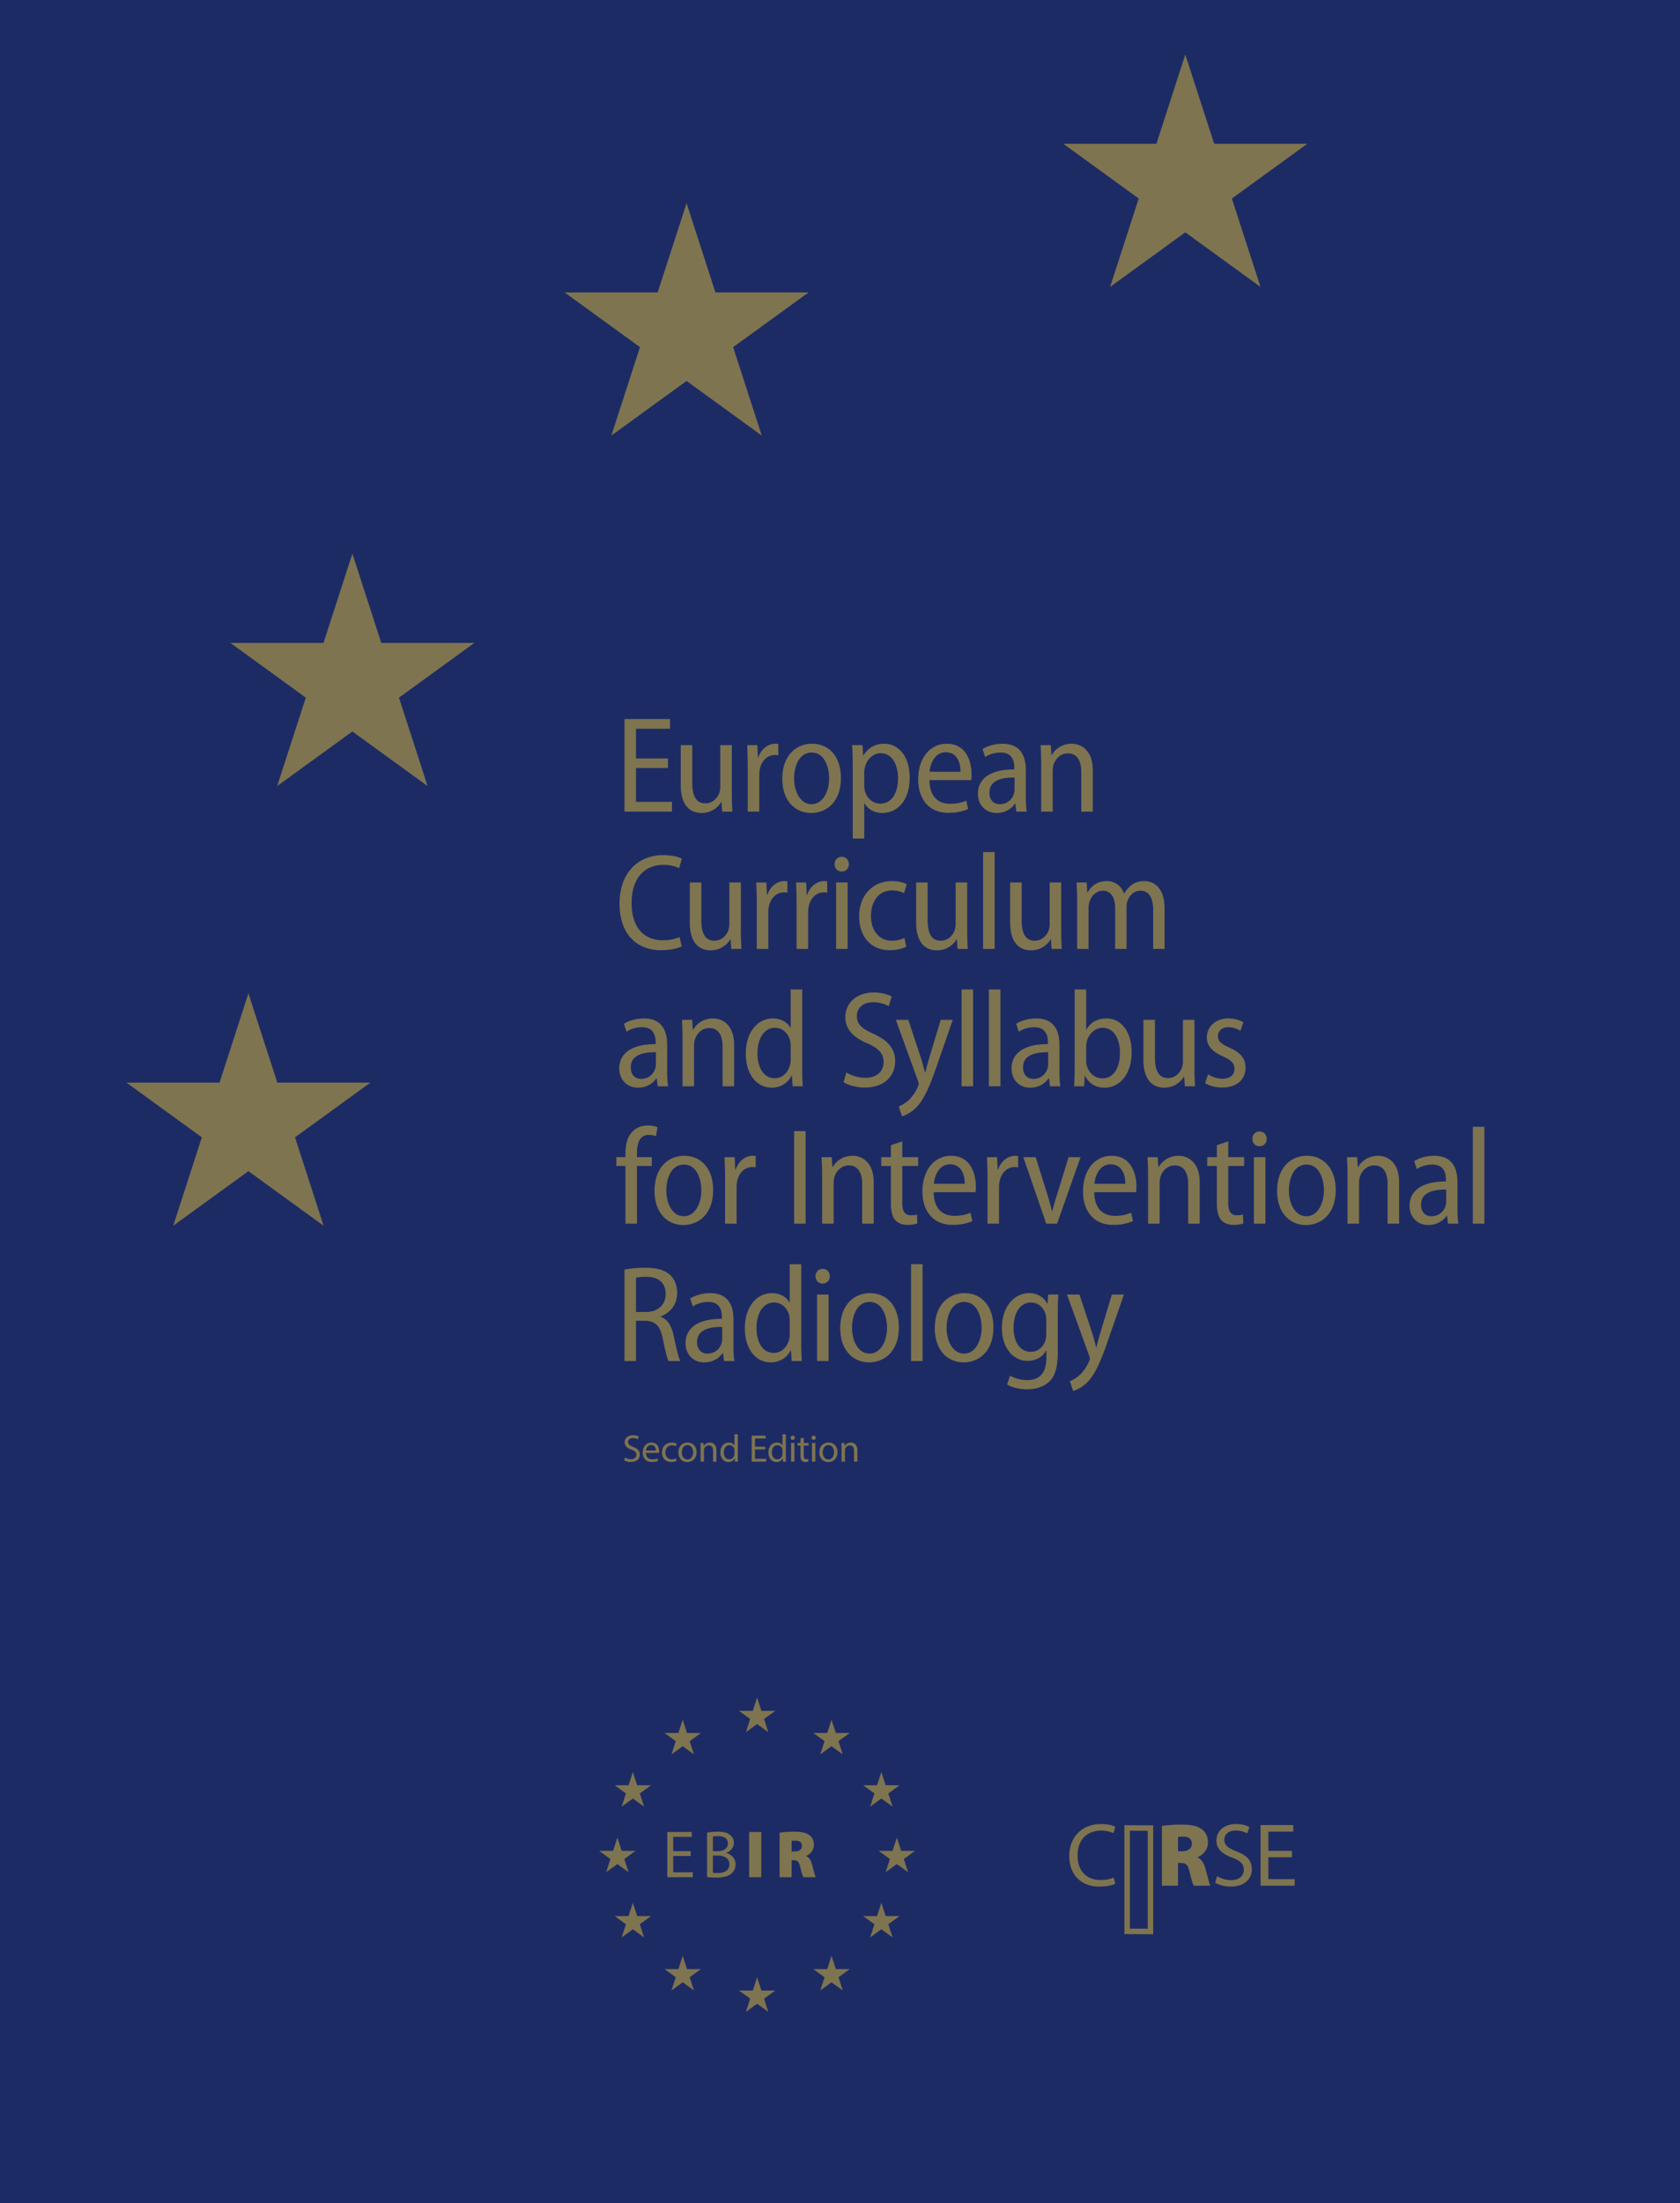
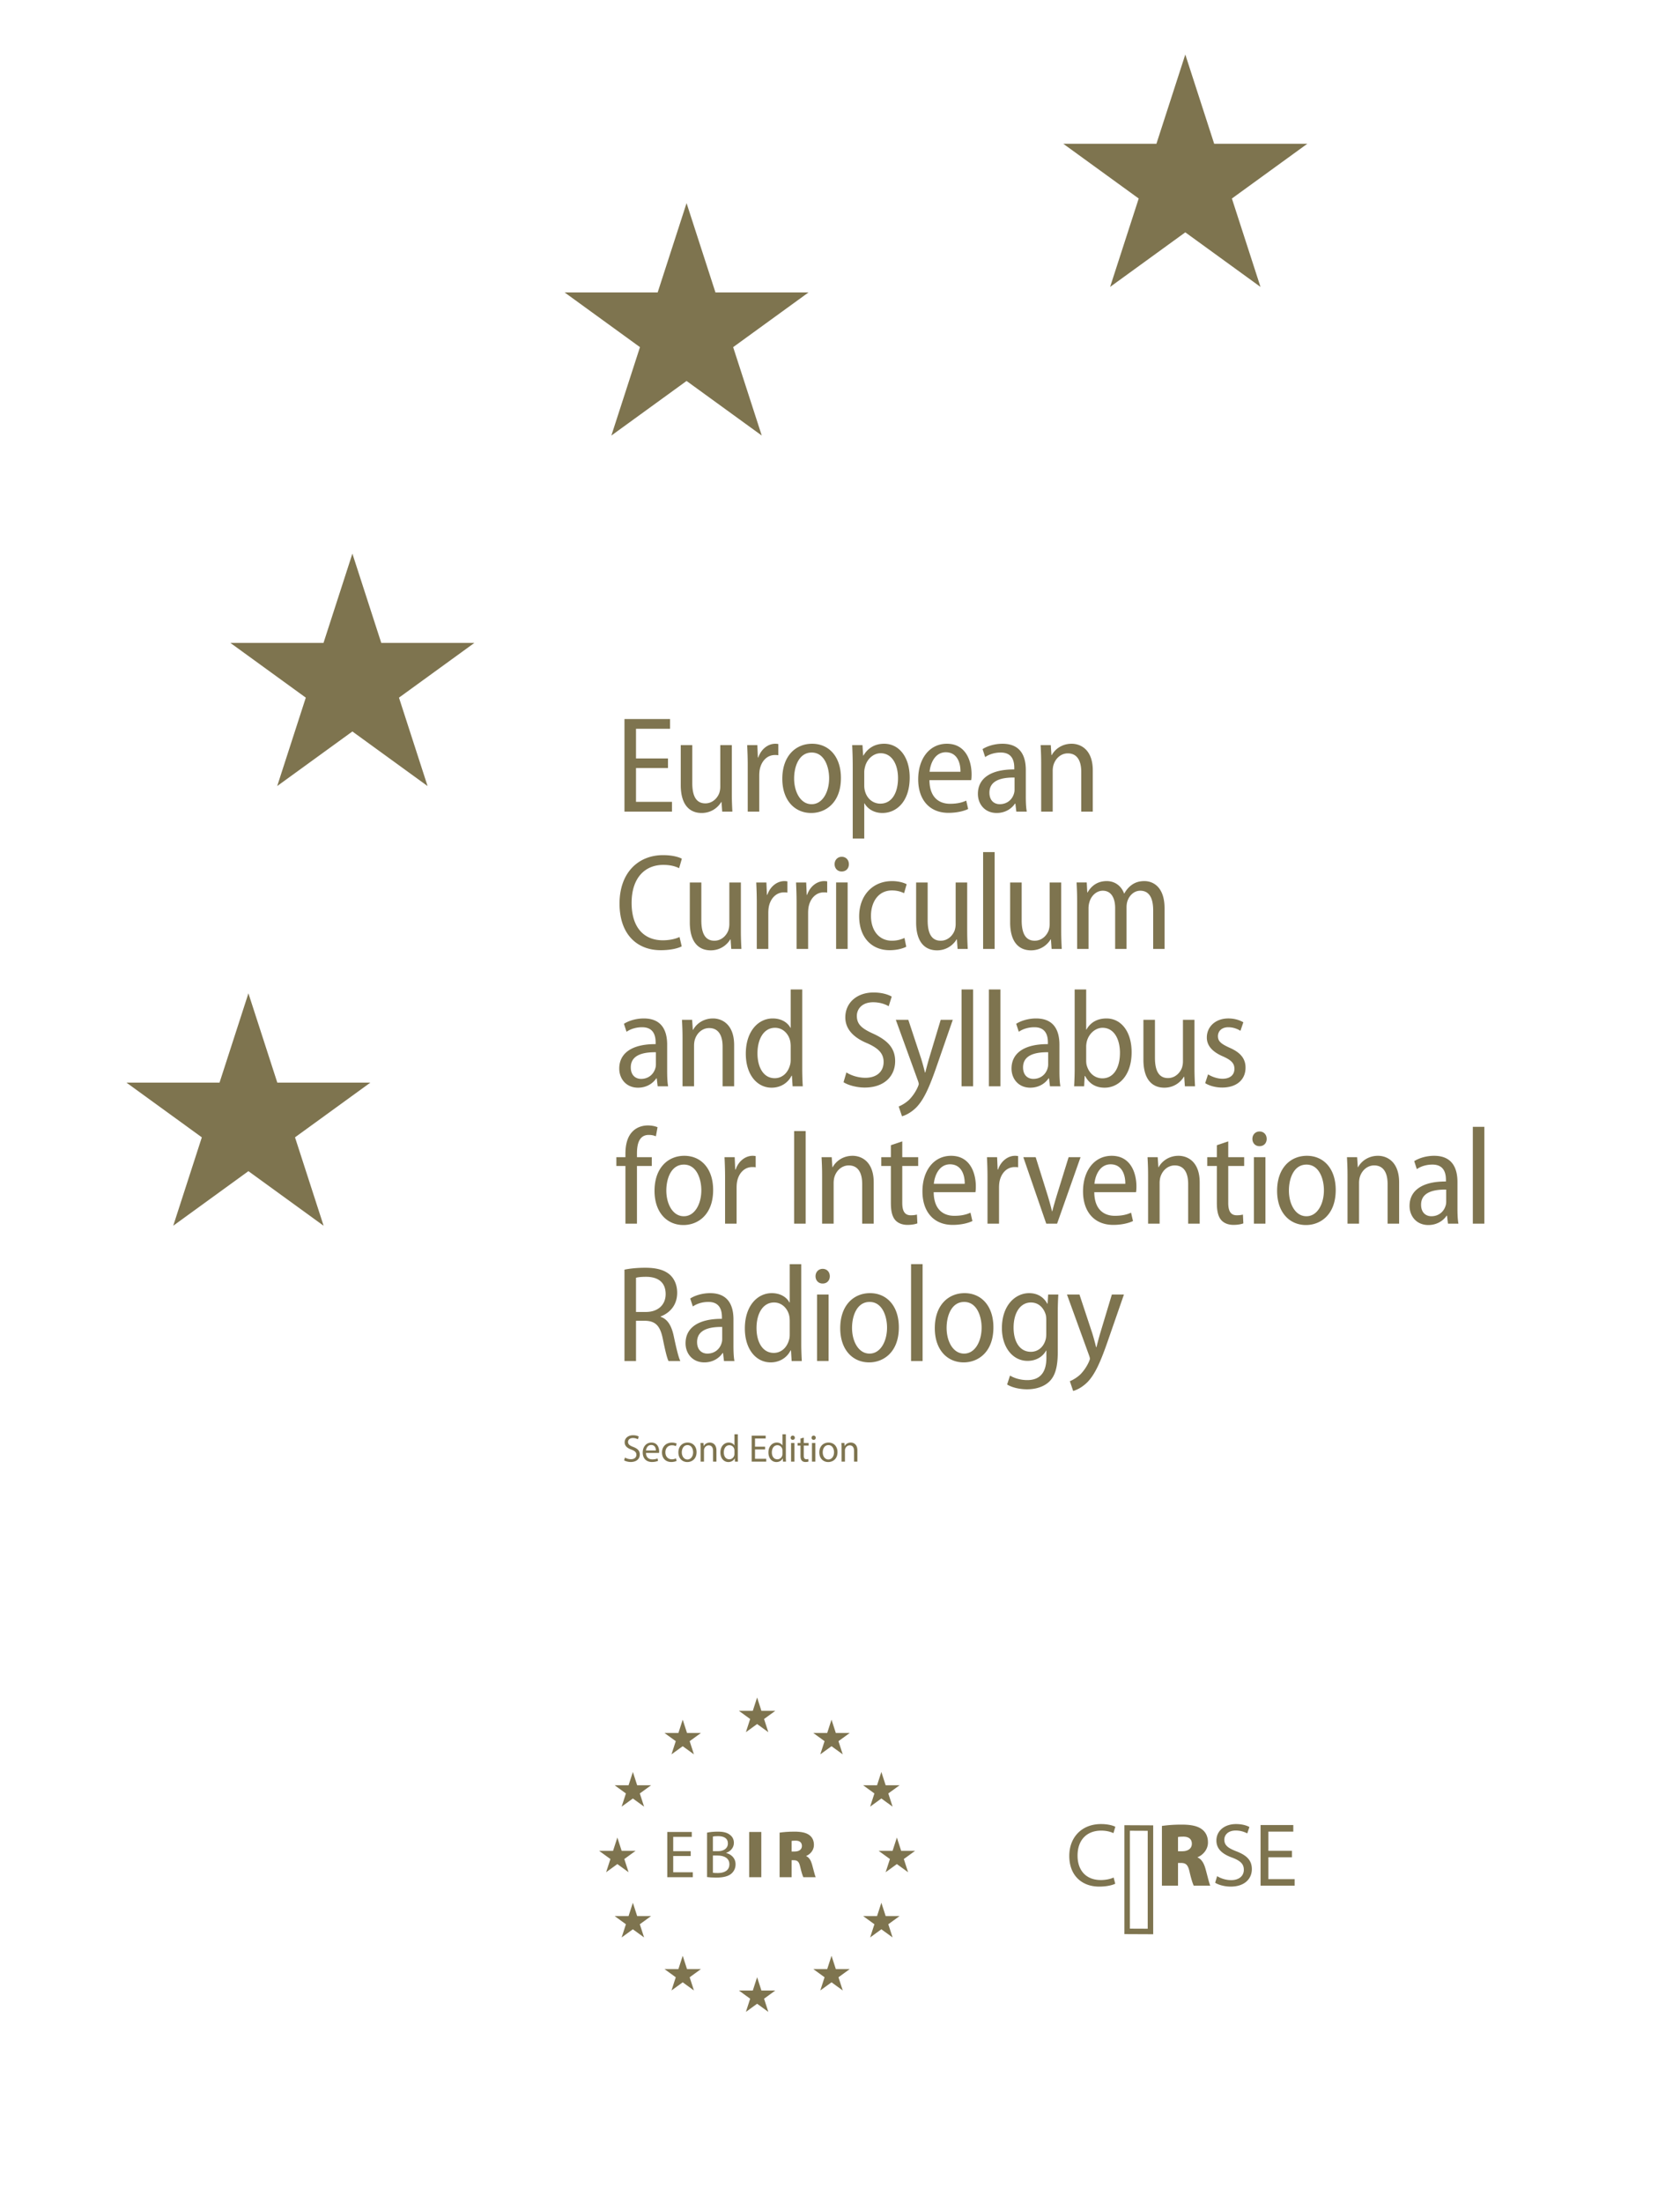
<svg xmlns="http://www.w3.org/2000/svg" width="612" height="802">
  <switch>
    <g>
-       <path fill="#1d2b65" d="M0 0h612v802H0z" />
      <path fill="#7e744f" d="M431.787 19.843l-27.39 84.606 71.824-52.103h-88.867l71.826 52.103zM250.104 73.947l-27.391 84.606 71.825-52.103h-88.867l71.823 52.103zM128.369 201.544l-27.39 84.606 71.822-52.103H83.935l71.824 52.103zM90.496 361.603l-27.39 84.607 71.824-52.104H46.063l71.824 52.104zm152.842-82.001h-11.651v12.301h13.101v3.55h-17.301v-33.702h16.601v3.55h-12.401v10.801h11.651v3.5zm23.25 9.251c0 2.55.1 4.701.2 6.601h-3.7l-.25-3.5h-.1c-1 1.7-3.35 4-7.15 4-3.95 0-7.601-2.45-7.601-10.201v-14.501h4.201v13.801c0 4.351 1.2 7.401 4.75 7.401 2.75 0 4.5-2.1 5.101-3.8.2-.65.35-1.4.35-2.25v-15.151h4.201v17.6zm5.798-10.451c0-2.6-.1-5.05-.2-7.15h3.7l.2 4.5h.15c1-3 3.5-5 6.2-5 .45 0 .75.05 1.1.1v4.1c-.35-.1-.75-.1-1.25-.1-2.9 0-5 2.3-5.55 5.45-.1.6-.15 1.35-.15 2.1v13.051h-4.2v-17.051zm23.1 17.551c-5.9 0-10.5-4.5-10.5-12.451 0-8.351 4.9-12.751 10.851-12.751 6.15 0 10.5 4.7 10.5 12.451 0 9.101-5.65 12.751-10.801 12.751h-.05zm.201-3.2c3.95 0 6.35-4.45 6.35-9.451 0-4-1.65-9.351-6.35-9.351-4.65 0-6.4 5.101-6.4 9.451 0 4.9 2.35 9.351 6.35 9.351h.05zm14.949-13.701c0-3.3-.101-5.701-.2-7.801h3.75l.25 3.8h.1c1.65-2.8 4.251-4.3 7.551-4.3 5.4 0 9.301 4.8 9.301 12.301 0 8.801-4.851 12.901-9.951 12.901-2.949 0-5.3-1.4-6.5-3.5h-.1v12.801h-4.2v-26.202zm4.2 6.85c0 .65.05 1.25.199 1.85.751 3.15 3.15 4.8 5.65 4.8 4.251 0 6.451-4 6.451-9.3 0-4.9-2.15-9.051-6.351-9.051-2.601 0-5.051 2.15-5.7 5.101-.15.55-.25 1.2-.25 1.8v4.8zm23.749-1.9c.05 6.4 3.601 8.601 7.5 8.601 2.7 0 4.501-.5 5.9-1.15l.7 3.05c-1.45.7-3.95 1.4-7.2 1.4-6.95 0-11.001-4.851-11.001-12.201 0-7.451 4.051-12.951 10.451-12.951 7 0 9 6.4 9 11.151 0 .95-.05 1.6-.149 2.1h-15.201zm11.301-3.05c.05-3.4-1.3-7.1-5.351-7.1-3.9 0-5.601 3.95-5.9 7.1h11.251zm23.8 8.801c0 2 .05 4.05.35 5.7h-3.8l-.351-2.9h-.149c-1.251 1.85-3.551 3.4-6.65 3.4-4.351 0-6.851-3.25-6.851-6.95 0-5.9 5.05-8.951 13.251-8.901v-.6c0-2.35-.65-5.6-5.001-5.55-2.05 0-4.1.6-5.601 1.65l-.949-2.9c1.7-1.1 4.399-1.95 7.25-1.95 6.601 0 8.501 4.5 8.501 9.551v9.45zm-4.101-6.701c-3.95-.05-9.15.65-9.15 5.5 0 2.95 1.8 4.2 3.75 4.2 2.75 0 4.601-1.75 5.2-3.9.15-.45.2-.95.2-1.4v-4.4zm9.699-5.35c0-2.6-.101-4.45-.2-6.451h3.7l.25 3.65h.1c1.15-2.15 3.7-4.15 7.251-4.15 3.3 0 7.7 2.15 7.7 9.701v15.001h-4.2v-14.451c0-3.601-1.2-6.75-4.9-6.75-2.5 0-4.55 1.85-5.25 4.35-.15.55-.25 1.3-.25 2.05v14.801h-4.2v-17.751zm-130.946 66.801c-1.4.75-4.15 1.4-7.65 1.4-8.65 0-15.001-5.8-15.001-16.951 0-11.401 6.951-17.651 15.851-17.651 3.55 0 5.851.75 6.851 1.3l-1 3.45c-1.4-.7-3.25-1.2-5.75-1.2-6.601 0-11.551 4.601-11.551 13.851 0 8.9 4.45 13.601 11.401 13.601 2.35 0 4.6-.5 6.05-1.2l.799 3.4zm21.55-5.65c0 2.55.1 4.701.2 6.601h-3.7l-.25-3.5h-.1c-1 1.7-3.35 4-7.15 4-3.95 0-7.601-2.45-7.601-10.201v-14.501h4.201v13.801c0 4.351 1.2 7.401 4.75 7.401 2.75 0 4.5-2.1 5.101-3.8.2-.65.35-1.4.35-2.25v-15.151h4.201v17.6zm5.798-10.451c0-2.6-.1-5.05-.2-7.15h3.7l.2 4.5h.15c1-3 3.5-5 6.2-5 .45 0 .75.05 1.1.1v4.1c-.35-.1-.75-.1-1.25-.1-2.9 0-5 2.3-5.55 5.45-.1.6-.15 1.35-.15 2.1v13.051h-4.2v-17.051zm14.499 0c0-2.6-.1-5.05-.2-7.15h3.7l.2 4.5h.15c1-3 3.5-5 6.201-5 .45 0 .75.05 1.1.1v4.1c-.35-.1-.75-.1-1.25-.1-2.9 0-5 2.3-5.55 5.45-.1.6-.15 1.35-.15 2.1v13.051h-4.2v-17.051zm16.4-11.151c-1.5 0-2.55-1.15-2.55-2.65 0-1.55 1.1-2.7 2.601-2.7 1.55 0 2.6 1.15 2.6 2.7 0 1.5-1 2.65-2.6 2.65h-.051zm-2 28.202v-24.202h4.2v24.202h-4.2zm25.551-.8c-1.05.55-3.25 1.25-6.051 1.25-6.65 0-11.101-4.75-11.101-12.351 0-7.3 4.65-12.801 12.001-12.801 2.2 0 4.25.55 5.301 1.15l-.95 3.25c-.9-.45-2.351-1-4.4-1-5.051 0-7.65 4.3-7.65 9.25 0 5.601 3.15 9.051 7.601 9.051 2.05 0 3.45-.5 4.6-1l.649 3.201zm22.2-5.8c0 2.55.1 4.701.2 6.601h-3.7l-.25-3.5h-.101c-1 1.7-3.35 4-7.15 4-3.95 0-7.601-2.45-7.601-10.201v-14.501h4.2v13.801c0 4.351 1.2 7.401 4.751 7.401 2.75 0 4.5-2.1 5.1-3.8.2-.65.351-1.4.351-2.25v-15.151h4.2v17.6zm5.798-28.652h4.2v35.252h-4.2v-35.252zm28.45 28.652c0 2.55.1 4.701.2 6.601h-3.7l-.25-3.5h-.101c-1 1.7-3.35 4-7.15 4-3.95 0-7.601-2.45-7.601-10.201v-14.501h4.2v13.801c0 4.351 1.2 7.401 4.751 7.401 2.75 0 4.5-2.1 5.1-3.8.2-.65.351-1.4.351-2.25v-15.151h4.2v17.6zm5.799-11.151c0-2.6-.101-4.45-.2-6.451h3.7l.2 3.65h.1c1.25-2.2 3.4-4.15 7-4.15 2.95 0 5.301 1.75 6.301 4.5h.1c.7-1.3 1.65-2.35 2.601-3.05 1.3-.95 2.75-1.45 4.7-1.45 3.25 0 7.351 2.2 7.351 9.901v14.801h-4.15v-14.101c0-4.25-1.35-7.1-4.7-7.1-2.25 0-4 1.7-4.7 3.85-.2.65-.3 1.4-.3 2.2v15.151h-4.15v-14.901c0-3.5-1.351-6.3-4.5-6.3-2.4 0-4.301 1.95-4.9 4.25-.2.65-.301 1.4-.301 2.15v14.801h-4.149v-17.751zm-149.345 62.051c0 2 .05 4.05.35 5.7h-3.8l-.35-2.9h-.15c-1.25 1.85-3.55 3.4-6.65 3.4-4.35 0-6.851-3.25-6.851-6.95 0-5.9 5.05-8.951 13.251-8.901v-.6c0-2.35-.65-5.6-5-5.55-2.05 0-4.1.6-5.6 1.65l-.95-2.9c1.7-1.1 4.4-1.95 7.25-1.95 6.601 0 8.5 4.5 8.5 9.551v9.45zm-4.1-6.701c-3.95-.05-9.15.65-9.15 5.5 0 2.95 1.8 4.2 3.75 4.2 2.75 0 4.6-1.75 5.2-3.9.15-.45.2-.95.2-1.4v-4.4zm9.698-5.35c0-2.6-.1-4.45-.2-6.451h3.7l.25 3.65h.1c1.15-2.15 3.7-4.15 7.25-4.15 3.3 0 7.7 2.15 7.7 9.701v15.001h-4.2v-14.451c0-3.601-1.2-6.75-4.9-6.75-2.5 0-4.55 1.85-5.25 4.35-.15.55-.25 1.3-.25 2.05v14.801h-4.2v-17.751zm43.601-17.501v29.151c0 2 .1 4.5.2 6.101h-3.7l-.25-3.85h-.15c-1.15 2.4-3.75 4.35-7.25 4.35-5.35 0-9.4-4.8-9.4-12.351 0-8.201 4.55-12.851 9.8-12.851 3.15 0 5.4 1.45 6.451 3.4h.1V360.2h4.199zm-4.2 20.701c0-.55-.05-1.25-.15-1.8-.55-2.7-2.65-4.95-5.55-4.95-4.15 0-6.4 4.15-6.4 9.301 0 4.95 2.1 9.05 6.3 9.05 2.4 0 4.75-1.6 5.601-4.95.15-.5.2-1.1.2-1.8v-4.851zm20.298 9.501c1.7 1.1 4.301 1.95 6.901 1.95 4.2 0 6.65-2.3 6.65-5.75 0-3.1-1.851-4.95-5.801-6.75-4.7-1.9-8.15-4.9-8.15-9.5 0-5.2 4.101-9.05 10.301-9.05 3.05 0 5.35.75 6.601 1.5l-1.101 3.5c-1-.6-3-1.45-5.65-1.45-4.25 0-5.95 2.65-5.95 4.951 0 3.2 1.95 4.7 6.2 6.6 5.2 2.45 7.751 5.3 7.751 9.901 0 5.35-3.851 9.601-11.101 9.601-2.95 0-6.15-.9-7.701-1.95l1.05-3.553zm22.551-19.152l4.7 14.201c.5 1.65 1 3.45 1.35 4.95h.15c.35-1.45.85-3.3 1.35-5.05l4.25-14.101h4.4l-5.8 16.701c-2.65 7.65-4.7 12.401-7.601 15.301-2.05 2-4.101 2.851-5.101 3.101l-1.2-3.551c1.101-.45 2.5-1.25 3.751-2.4 1.1-1.1 2.35-2.75 3.2-4.7.199-.5.35-.8.35-1.1 0-.25-.1-.6-.25-1.05l-8.101-22.302h4.552zm19.399-11.05h4.2v35.252h-4.2v-35.252zm9.949 0h4.2v35.252h-4.2v-35.252zm25.701 29.552c0 2 .05 4.05.35 5.7h-3.8l-.351-2.9h-.149c-1.251 1.85-3.551 3.4-6.65 3.4-4.351 0-6.851-3.25-6.851-6.95 0-5.9 5.05-8.951 13.251-8.901v-.6c0-2.35-.65-5.6-5.001-5.55-2.05 0-4.1.6-5.601 1.65l-.949-2.9c1.7-1.1 4.399-1.95 7.25-1.95 6.601 0 8.501 4.5 8.501 9.551v9.45zm-4.101-6.701c-3.95-.05-9.15.65-9.15 5.5 0 2.95 1.8 4.2 3.75 4.2 2.75 0 4.601-1.75 5.2-3.9.15-.45.2-.95.2-1.4v-4.4zm9.648-22.851h4.2v14.601h.1c1.45-2.6 3.95-4.05 7.301-4.05 5.35 0 9.15 4.8 9.15 12.301 0 8.701-4.9 12.901-9.801 12.901-3.25 0-5.601-1.4-7.15-4.25h-.15l-.199 3.75h-3.65c.1-1.6.2-4.1.2-6.101v-29.152zm4.201 25.902c0 .55.05 1.1.149 1.55.851 3.25 3.2 4.9 5.751 4.9 4.149 0 6.4-3.9 6.4-9.3 0-4.9-2.101-9.101-6.351-9.101-2.601 0-5.051 2.15-5.751 5.1-.1.5-.199 1.1-.199 1.75v5.101zm39.451 2.75c0 2.55.1 4.701.2 6.601h-3.7l-.25-3.5h-.101c-1 1.7-3.35 4-7.15 4-3.95 0-7.601-2.45-7.601-10.201v-14.501h4.2v13.801c0 4.351 1.2 7.401 4.751 7.401 2.75 0 4.5-2.1 5.1-3.8.2-.65.351-1.4.351-2.25v-15.151h4.2v17.6zm4.947 2.25c1.15.75 3.25 1.6 5.251 1.6 2.899 0 4.35-1.5 4.35-3.601 0-2-1.1-3.15-4.1-4.5-4.001-1.7-5.951-4-5.951-6.9 0-3.9 3.101-6.951 7.851-6.951 2.301 0 4.2.65 5.45 1.4l-1.05 3.1c-.95-.6-2.5-1.3-4.45-1.3-2.45 0-3.75 1.5-3.75 3.25 0 1.9 1.2 2.8 4.1 4.15 3.751 1.6 5.951 3.75 5.951 7.301 0 4.45-3.301 7.25-8.501 7.25-2.4 0-4.7-.65-6.2-1.6l1.049-3.199zm-212.244 54.35v-21.001h-3.3v-3.2h3.3v-1.25c0-3.15.65-6.15 2.6-8.101 1.55-1.601 3.7-2.2 5.55-2.2 1.5 0 2.75.3 3.55.649l-.6 3.301c-.6-.25-1.4-.5-2.6-.5-3.45 0-4.3 3.2-4.3 6.75v1.351h5.4v3.2h-5.4v21.001h-4.2zm21.1.5c-5.9 0-10.5-4.5-10.5-12.451 0-8.35 4.9-12.75 10.851-12.75 6.15 0 10.5 4.7 10.5 12.45 0 9.101-5.65 12.751-10.801 12.751h-.05zm.2-3.201c3.95 0 6.35-4.45 6.35-9.45 0-4.001-1.65-9.351-6.35-9.351-4.65 0-6.4 5.1-6.4 9.45 0 4.9 2.35 9.351 6.35 9.351h.05zm14.999-14.35c0-2.601-.1-5.051-.2-7.15h3.7l.2 4.5h.15c1-3 3.5-5 6.201-5 .45 0 .75.05 1.1.1v4.101c-.35-.101-.75-.101-1.25-.101-2.9 0-5 2.301-5.55 5.45-.1.601-.15 1.351-.15 2.101v13.051h-4.2v-17.052zm29.35-16.652v33.702h-4.2V411.75h4.2zm5.999 15.952c0-2.601-.1-4.45-.2-6.45h3.7l.25 3.65h.1c1.15-2.15 3.7-4.15 7.25-4.15 3.3 0 7.7 2.149 7.7 9.7v15.001h-4.2v-14.451c0-3.6-1.2-6.75-4.9-6.75-2.5 0-4.55 1.85-5.25 4.351-.15.55-.25 1.3-.25 2.05v14.801h-4.2v-17.752zm29.2-12.202v5.751h5.801v3.2h-5.801v13.45c0 3.051.95 4.501 3.101 4.501 1 0 1.65-.101 2.25-.25l.15 3.2c-.801.3-2 .55-3.601.55-1.85 0-3.45-.601-4.45-1.75-1.1-1.25-1.601-3.25-1.601-6.251v-13.45h-3.5v-3.2h3.5V416.9l4.151-1.4zm11.45 18.501c.05 6.4 3.601 8.601 7.5 8.601 2.7 0 4.501-.5 5.9-1.149l.7 3.05c-1.45.7-3.95 1.4-7.2 1.4-6.95 0-11.001-4.851-11.001-12.201 0-7.45 4.051-12.95 10.451-12.95 7 0 9 6.4 9 11.15 0 .95-.05 1.6-.149 2.1h-15.201zm11.301-3.049c.05-3.4-1.3-7.101-5.351-7.101-3.9 0-5.601 3.95-5.9 7.101h11.251zm8.299-2.55c0-2.601-.101-5.051-.2-7.15h3.7l.2 4.5h.149c1-3 3.5-5 6.2-5 .45 0 .75.05 1.101.1v4.101c-.351-.101-.75-.101-1.25-.101-2.9 0-5 2.301-5.551 5.45-.1.601-.149 1.351-.149 2.101v13.051h-4.2v-17.052zm17.549-7.151l4.25 13.551c.65 2.1 1.2 4.1 1.7 6.15h.1c.501-2 1.101-4.001 1.751-6.15l4.2-13.551h4.35l-8.55 24.201h-3.95l-8.351-24.201h4.5zm21.35 12.75c.05 6.4 3.601 8.601 7.5 8.601 2.7 0 4.501-.5 5.9-1.149l.7 3.05c-1.45.7-3.95 1.4-7.2 1.4-6.95 0-11.001-4.851-11.001-12.201 0-7.45 4.051-12.95 10.451-12.95 7 0 9 6.4 9 11.15 0 .95-.05 1.6-.149 2.1h-15.201zm11.301-3.049c.05-3.4-1.3-7.101-5.351-7.101-3.9 0-5.601 3.95-5.9 7.101h11.251zm8.298-3.25c0-2.601-.101-4.45-.2-6.45h3.7l.25 3.65h.1c1.15-2.15 3.7-4.15 7.251-4.15 3.3 0 7.7 2.149 7.7 9.7v15.001h-4.2v-14.451c0-3.6-1.2-6.75-4.9-6.75-2.5 0-4.55 1.85-5.25 4.351-.15.55-.25 1.3-.25 2.05v14.801h-4.2v-17.752zm29.201-12.202v5.751h5.801v3.2h-5.801v13.45c0 3.051.95 4.501 3.101 4.501 1 0 1.65-.101 2.25-.25l.15 3.2c-.801.3-2 .55-3.601.55-1.85 0-3.45-.601-4.45-1.75-1.101-1.25-1.601-3.25-1.601-6.251v-13.45h-3.5v-3.2h3.5V416.9l4.151-1.4zm11.349 1.75c-1.5 0-2.55-1.149-2.55-2.649 0-1.551 1.1-2.7 2.6-2.7 1.55 0 2.601 1.149 2.601 2.7 0 1.5-1 2.649-2.601 2.649h-.05zm-2 28.203v-24.201h4.2v24.201h-4.2zm18.95.5c-5.9 0-10.501-4.5-10.501-12.451 0-8.35 4.9-12.75 10.851-12.75 6.15 0 10.501 4.7 10.501 12.45 0 9.101-5.65 12.751-10.801 12.751h-.05zm.201-3.201c3.95 0 6.351-4.45 6.351-9.45 0-4.001-1.65-9.351-6.351-9.351-4.65 0-6.4 5.1-6.4 9.45 0 4.9 2.35 9.351 6.351 9.351h.049zm14.949-15.05c0-2.601-.101-4.45-.2-6.45h3.7l.25 3.65h.1c1.15-2.15 3.7-4.15 7.251-4.15 3.3 0 7.7 2.149 7.7 9.7v15.001h-4.2v-14.451c0-3.6-1.2-6.75-4.9-6.75-2.5 0-4.55 1.85-5.25 4.351-.15.55-.25 1.3-.25 2.05v14.801h-4.2v-17.752zm40.051 12.05c0 2 .05 4.05.35 5.7h-3.8l-.351-2.9h-.149c-1.251 1.851-3.551 3.4-6.65 3.4-4.351 0-6.851-3.25-6.851-6.95 0-5.9 5.05-8.951 13.251-8.9v-.601c0-2.35-.65-5.601-5.001-5.55-2.05 0-4.1.6-5.601 1.649l-.949-2.899c1.7-1.101 4.399-1.95 7.25-1.95 6.601 0 8.501 4.5 8.501 9.55v9.451zm-4.101-6.7c-3.95-.051-9.15.649-9.15 5.5 0 2.95 1.8 4.2 3.75 4.2 2.75 0 4.601-1.75 5.2-3.9.15-.45.2-.95.2-1.399v-4.401zm9.699-22.851h4.2v35.252h-4.2v-35.252zM227.487 462.2c2.05-.449 4.85-.699 7.55-.699 4.25 0 7.15.85 9.101 2.65 1.65 1.549 2.55 3.85 2.55 6.449 0 4.4-2.55 7.301-6.05 8.65v.102c2.55.85 4 3.25 4.8 7.049 1 4.701 1.75 7.801 2.4 9.051h-4.3c-.55-1-1.25-3.949-2.1-8.15-.95-4.65-2.65-6.4-6.4-6.5h-3.35v14.65h-4.2V462.2zm4.2 15.401h3.6c4.4 0 7.201-2.6 7.201-6.5 0-4.25-2.7-6.301-7.15-6.301-1.75 0-3 .15-3.65.352v12.449zm35.501 12.152c0 2 .05 4.049.35 5.699h-3.8l-.35-2.9h-.15c-1.25 1.852-3.55 3.4-6.65 3.4-4.35 0-6.851-3.25-6.851-6.949 0-5.9 5.05-8.951 13.251-8.9v-.602c0-2.35-.65-5.6-5-5.549-2.05 0-4.1.6-5.6 1.648l-.95-2.898c1.7-1.102 4.4-1.951 7.25-1.951 6.601 0 8.5 4.5 8.5 9.551v9.451zm-4.101-6.701c-3.95-.051-9.15.65-9.15 5.5 0 2.951 1.8 4.201 3.75 4.201 2.75 0 4.6-1.75 5.2-3.9.15-.451.2-.951.2-1.4v-4.401zm28.801-22.852v29.152c0 2 .1 4.5.2 6.1h-3.7l-.25-3.85h-.15c-1.15 2.4-3.75 4.35-7.25 4.35-5.35 0-9.4-4.799-9.4-12.35 0-8.201 4.55-12.852 9.8-12.852 3.15 0 5.4 1.451 6.451 3.4h.1V460.2h4.199zm-4.201 20.701c0-.549-.05-1.25-.15-1.799-.55-2.701-2.65-4.951-5.55-4.951-4.15 0-6.4 4.15-6.4 9.301 0 4.949 2.1 9.051 6.3 9.051 2.4 0 4.75-1.6 5.601-4.951.15-.5.2-1.1.2-1.799v-4.852zm11.949-13.65c-1.5 0-2.55-1.15-2.55-2.65 0-1.551 1.1-2.699 2.6-2.699 1.55 0 2.6 1.148 2.6 2.699 0 1.5-1 2.65-2.6 2.65h-.05zm-2 28.201v-24.201h4.2v24.201h-4.2zm18.95.5c-5.9 0-10.501-4.5-10.501-12.451 0-8.35 4.9-12.75 10.851-12.75 6.15 0 10.501 4.701 10.501 12.451 0 9.1-5.65 12.75-10.801 12.75h-.05zm.2-3.199c3.95 0 6.351-4.451 6.351-9.451 0-4-1.65-9.35-6.351-9.35-4.65 0-6.4 5.1-6.4 9.449 0 4.9 2.35 9.352 6.351 9.352h.049zm15.1-32.553h4.2v35.252h-4.2V460.2zm19.149 35.752c-5.9 0-10.501-4.5-10.501-12.451 0-8.35 4.9-12.75 10.851-12.75 6.15 0 10.501 4.701 10.501 12.451 0 9.1-5.65 12.75-10.801 12.75h-.05zm.2-3.199c3.95 0 6.351-4.451 6.351-9.451 0-4-1.65-9.35-6.351-9.35-4.65 0-6.4 5.1-6.4 9.449 0 4.9 2.35 9.352 6.351 9.352h.049zm34.1-.701c0 5.852-1.05 8.9-3.1 10.9-2.101 2.002-5.15 2.801-8.101 2.801-2.65 0-5.501-.65-7.251-1.75l1.05-3.25c1.4.85 3.65 1.65 6.301 1.65 4.101 0 6.95-2.201 6.95-8.102v-2.648h-.1c-1.15 2.148-3.55 3.75-6.751 3.75-5.5 0-9.35-5.051-9.35-11.902 0-8.4 4.95-12.75 9.9-12.75 3.7 0 5.65 2.051 6.65 3.85h.1l.2-3.35h3.7c-.1 1.701-.2 3.75-.2 6.9v13.901zm-4.2-11.6c0-.701-.05-1.35-.2-1.9-.7-2.301-2.45-4.4-5.4-4.4-3.75 0-6.3 3.6-6.3 9.15 0 5.201 2.3 8.801 6.3 8.801 2.251 0 4.4-1.35 5.301-4.201.25-.75.3-1.549.3-2.299v-5.151zm12.099-9.201l4.7 14.201c.5 1.65 1 3.449 1.35 4.949h.15c.35-1.449.85-3.299 1.35-5.049l4.25-14.102h4.4l-5.8 16.701c-2.65 7.65-4.7 12.4-7.601 15.301-2.05 2-4.101 2.85-5.101 3.1l-1.2-3.549c1.101-.451 2.5-1.25 3.751-2.4 1.1-1.1 2.35-2.75 3.2-4.701.199-.5.35-.799.35-1.1 0-.25-.1-.6-.25-1.051l-8.101-22.301h4.552zm-165.567 59.34a4.32 4.32 0 002.185.615c1.247 0 1.975-.658 1.975-1.611 0-.883-.504-1.387-1.779-1.877-1.541-.545-2.493-1.344-2.493-2.676 0-1.471 1.218-2.563 3.053-2.563.967 0 1.667.225 2.087.463l-.336.994a3.757 3.757 0 00-1.793-.449c-1.289 0-1.779.771-1.779 1.416 0 .883.574 1.316 1.877 1.82 1.597.617 2.409 1.387 2.409 2.773 0 1.457-1.079 2.717-3.306 2.717-.911 0-1.905-.266-2.409-.602l.309-1.02zm7.645-1.682c.028 1.666 1.092 2.354 2.325 2.354.882 0 1.415-.154 1.877-.352l.21.883c-.434.197-1.176.42-2.255.42-2.087 0-3.334-1.371-3.334-3.416 0-2.047 1.205-3.656 3.18-3.656 2.213 0 2.802 1.947 2.802 3.193 0 .252-.028.447-.042.574h-4.763zm3.614-.883c.014-.785-.322-2.004-1.709-2.004-1.247 0-1.793 1.15-1.891 2.004h3.6zm7.546 3.797c-.322.168-1.036.391-1.947.391-2.045 0-3.376-1.387-3.376-3.459 0-2.088 1.429-3.6 3.642-3.6.729 0 1.373.182 1.709.35l-.28.953c-.294-.168-.756-.322-1.429-.322-1.555 0-2.396 1.148-2.396 2.563 0 1.57 1.009 2.535 2.354 2.535.7 0 1.163-.182 1.513-.336l.21.925zm7.28-3.195c0 2.508-1.737 3.602-3.375 3.602-1.835 0-3.25-1.346-3.25-3.488 0-2.27 1.485-3.6 3.362-3.6 1.947 0 3.263 1.414 3.263 3.486zm-5.378.07c0 1.486.854 2.605 2.059 2.605 1.177 0 2.059-1.105 2.059-2.633 0-1.148-.574-2.605-2.031-2.605-1.457 0-2.087 1.346-2.087 2.633zm6.845-1.568c0-.701-.014-1.275-.056-1.834h1.093l.07 1.119h.028c.336-.645 1.121-1.273 2.241-1.273.938 0 2.395.561 2.395 2.885v4.049h-1.232v-3.908c0-1.094-.406-2.004-1.569-2.004-.813 0-1.443.574-1.653 1.262a1.767 1.767 0 00-.084.574v4.076h-1.233v-4.946zm13.555-5v8.193c0 .604.014 1.289.056 1.752h-1.106l-.056-1.178h-.028c-.378.758-1.205 1.332-2.312 1.332-1.639 0-2.899-1.387-2.899-3.447-.014-2.254 1.387-3.641 3.04-3.641 1.037 0 1.737.49 2.045 1.035h.028v-4.047h1.232zm-1.232 5.924c0-.152-.014-.363-.056-.518-.182-.785-.854-1.428-1.779-1.428-1.275 0-2.031 1.119-2.031 2.619 0 1.373.672 2.506 2.003 2.506.826 0 1.583-.545 1.807-1.471.042-.168.056-.336.056-.531v-1.177zm11.171-.407h-3.67v3.404h4.09v1.023h-5.309v-9.441h5.099v1.021h-3.88v2.984h3.67v1.009zm7.561-5.517v8.193c0 .604.014 1.289.056 1.752h-1.106l-.056-1.178h-.028c-.378.758-1.205 1.332-2.312 1.332-1.639 0-2.899-1.387-2.899-3.447-.014-2.254 1.387-3.641 3.04-3.641 1.037 0 1.737.49 2.045 1.035h.028v-4.047h1.232zm-1.232 5.924c0-.152-.014-.363-.056-.518-.182-.785-.854-1.428-1.779-1.428-1.275 0-2.031 1.119-2.031 2.619 0 1.373.672 2.506 2.003 2.506.826 0 1.583-.545 1.807-1.471.042-.168.056-.336.056-.531v-1.177zm4.506-4.664c.014.42-.294.756-.785.756-.434 0-.742-.336-.742-.756a.75.75 0 01.77-.77c.462 0 .757.336.757.77zm-1.373 8.685v-6.779h1.233v6.779h-1.233zm4.635-8.726v1.947h1.765v.938h-1.765v3.656c0 .84.238 1.316.924 1.316.322 0 .561-.041.714-.084l.056.924c-.238.1-.616.168-1.092.168-.575 0-1.037-.182-1.331-.518-.35-.363-.476-.967-.476-1.766v-3.697h-1.051v-.938h1.051v-1.625l1.205-.321zm4.354.041c.014.42-.294.756-.785.756-.434 0-.742-.336-.742-.756a.75.75 0 01.77-.77c.462 0 .757.336.757.77zm-1.373 8.685v-6.779h1.233v6.779h-1.233zm9.299-3.447c0 2.508-1.737 3.602-3.375 3.602-1.835 0-3.25-1.346-3.25-3.488 0-2.27 1.485-3.6 3.362-3.6 1.946 0 3.263 1.414 3.263 3.486zm-5.379.07c0 1.486.854 2.605 2.059 2.605 1.177 0 2.059-1.105 2.059-2.633 0-1.148-.574-2.605-2.031-2.605-1.457 0-2.087 1.346-2.087 2.633zm6.859-1.568c0-.701-.014-1.275-.056-1.834h1.093l.069 1.119h.028c.336-.645 1.12-1.273 2.241-1.273.938 0 2.396.561 2.396 2.885v4.049h-1.233v-3.908c0-1.094-.405-2.004-1.568-2.004-.813 0-1.442.574-1.653 1.262a1.767 1.767 0 00-.084.574v4.076h-1.232v-4.946zm99.696 158.609c-1.048.523-3.145 1.047-5.831 1.047-6.225 0-10.909-3.93-10.909-11.17 0-6.912 4.685-11.598 11.531-11.598 2.752 0 4.488.59 5.242.982l-.688 2.326c-1.081-.523-2.621-.918-4.455-.918-5.177 0-8.616 3.311-8.616 9.107 0 5.406 3.112 8.879 8.485 8.879 1.736 0 3.505-.359 4.651-.918l.59 2.263zm17.003-21.033c1.671-.262 4.193-.49 7.142-.49 3.374 0 5.799.457 7.47 1.736 1.408 1.08 2.162 2.652 2.162 4.781 0 2.752-2.064 4.686-3.768 5.342v.098c1.441.654 2.261 2.064 2.817 3.963.655 2.262 1.376 5.473 1.802 6.324h-6.028c-.327-.656-.917-2.359-1.539-5.111-.59-2.621-1.409-3.178-3.243-3.178h-.95v8.289h-5.864v-21.754zm5.864 9.207h1.539c2.229 0 3.506-1.082 3.506-2.721 0-1.637-1.081-2.588-3.047-2.588-1.113 0-1.703.066-1.998.131v5.178zm14.25 9.074c1.277.785 3.145 1.441 5.11 1.441 2.916 0 4.619-1.541 4.619-3.768 0-2.064-1.179-3.244-4.16-4.391-3.604-1.277-5.831-3.145-5.831-6.258 0-3.439 2.85-5.994 7.142-5.994 2.261 0 3.898.523 4.881 1.08l-.786 2.326a8.796 8.796 0 00-4.193-1.047c-3.014 0-4.16 1.801-4.16 3.309 0 2.063 1.343 3.078 4.39 4.258 3.734 1.441 5.635 3.244 5.635 6.486 0 3.408-2.522 6.355-7.731 6.355-2.13 0-4.455-.621-5.635-1.408l.719-2.389zm27.256-6.881h-8.583v7.961h9.566v2.393h-12.416v-22.082h11.925v2.393h-9.075v6.979h8.583v2.356z" />
      <path fill="none" stroke="#7e744f" stroke-width="2" d="M410.605 665.44v37.645l8.489.037v-37.644z" />
      <path fill="#7e744f" d="M321.067 645.056l-4.086 12.621 10.714-7.774h-13.256l10.714 7.774zm-18.158-19.034l-4.086 12.622 10.714-7.772h-13.256l10.713 7.772zm-27.106-8.07l-4.086 12.621 10.714-7.771h-13.256l10.714 7.771zm-27.1 8.07l-4.086 12.622 10.714-7.772h-13.256l10.714 7.772zm-18.159 19.034l-4.086 12.621 10.714-7.774h-13.256l10.714 7.774zm-5.649 23.875l-4.086 12.621 10.714-7.774h-13.256l10.714 7.774zm5.649 23.74l-4.086 12.621 10.714-7.771h-13.256l10.714 7.771zm18.159 19.303l-4.086 12.619 10.714-7.772h-13.256l10.714 7.772zm27.103 7.8l-4.086 12.622 10.714-7.774h-13.256l10.713 7.774zm27.106-7.8l-4.086 12.619 10.713-7.772h-13.255l10.714 7.772zm23.805-43.043l-4.086 12.621 10.714-7.774h-13.256l10.714 7.774zm-5.65 23.74l-4.086 12.621 10.714-7.771h-13.256l10.714 7.771zm-69.452-17.025h-6.374v5.933h7.132v1.783h-9.281v-16.459h8.914v1.784h-6.765v5.201h6.374zm8.084 6.105c.439.072 1.025.098 1.783.098 2.197 0 4.224-.805 4.224-3.199 0-2.223-1.929-3.174-4.249-3.174h-1.758v6.275zm0-7.863h1.929c2.222 0 3.541-1.197 3.541-2.785 0-1.904-1.441-2.686-3.59-2.686-.977 0-1.538.072-1.88.146v5.325zm-2.125-6.741c.928-.221 2.418-.367 3.883-.367 2.125 0 3.492.367 4.494 1.197.855.635 1.392 1.611 1.392 2.906 0 1.611-1.075 3.004-2.784 3.615v.072c1.563.367 3.394 1.66 3.394 4.104 0 1.416-.561 2.49-1.416 3.297-1.124 1.049-2.98 1.539-5.666 1.539-1.465 0-2.589-.1-3.297-.197v-16.166zm15.337-.244h4.42v16.459h-4.42zm15.459 7.108h1.147c1.661 0 2.613-.807 2.613-2.027s-.805-1.93-2.271-1.93c-.83 0-1.27.049-1.489.098v3.859zm-4.372-6.864c1.246-.195 3.126-.367 5.324-.367 2.516 0 4.323.344 5.568 1.295 1.05.807 1.612 1.979 1.612 3.566 0 2.051-1.538 3.492-2.809 3.979v.074c1.075.488 1.686 1.539 2.101 2.955.488 1.686 1.026 4.078 1.343 4.713h-4.494c-.244-.486-.683-1.758-1.147-3.809-.44-1.953-1.051-2.369-2.418-2.369h-.708v6.178h-4.372v-16.215z" />
    </g>
  </switch>
</svg>